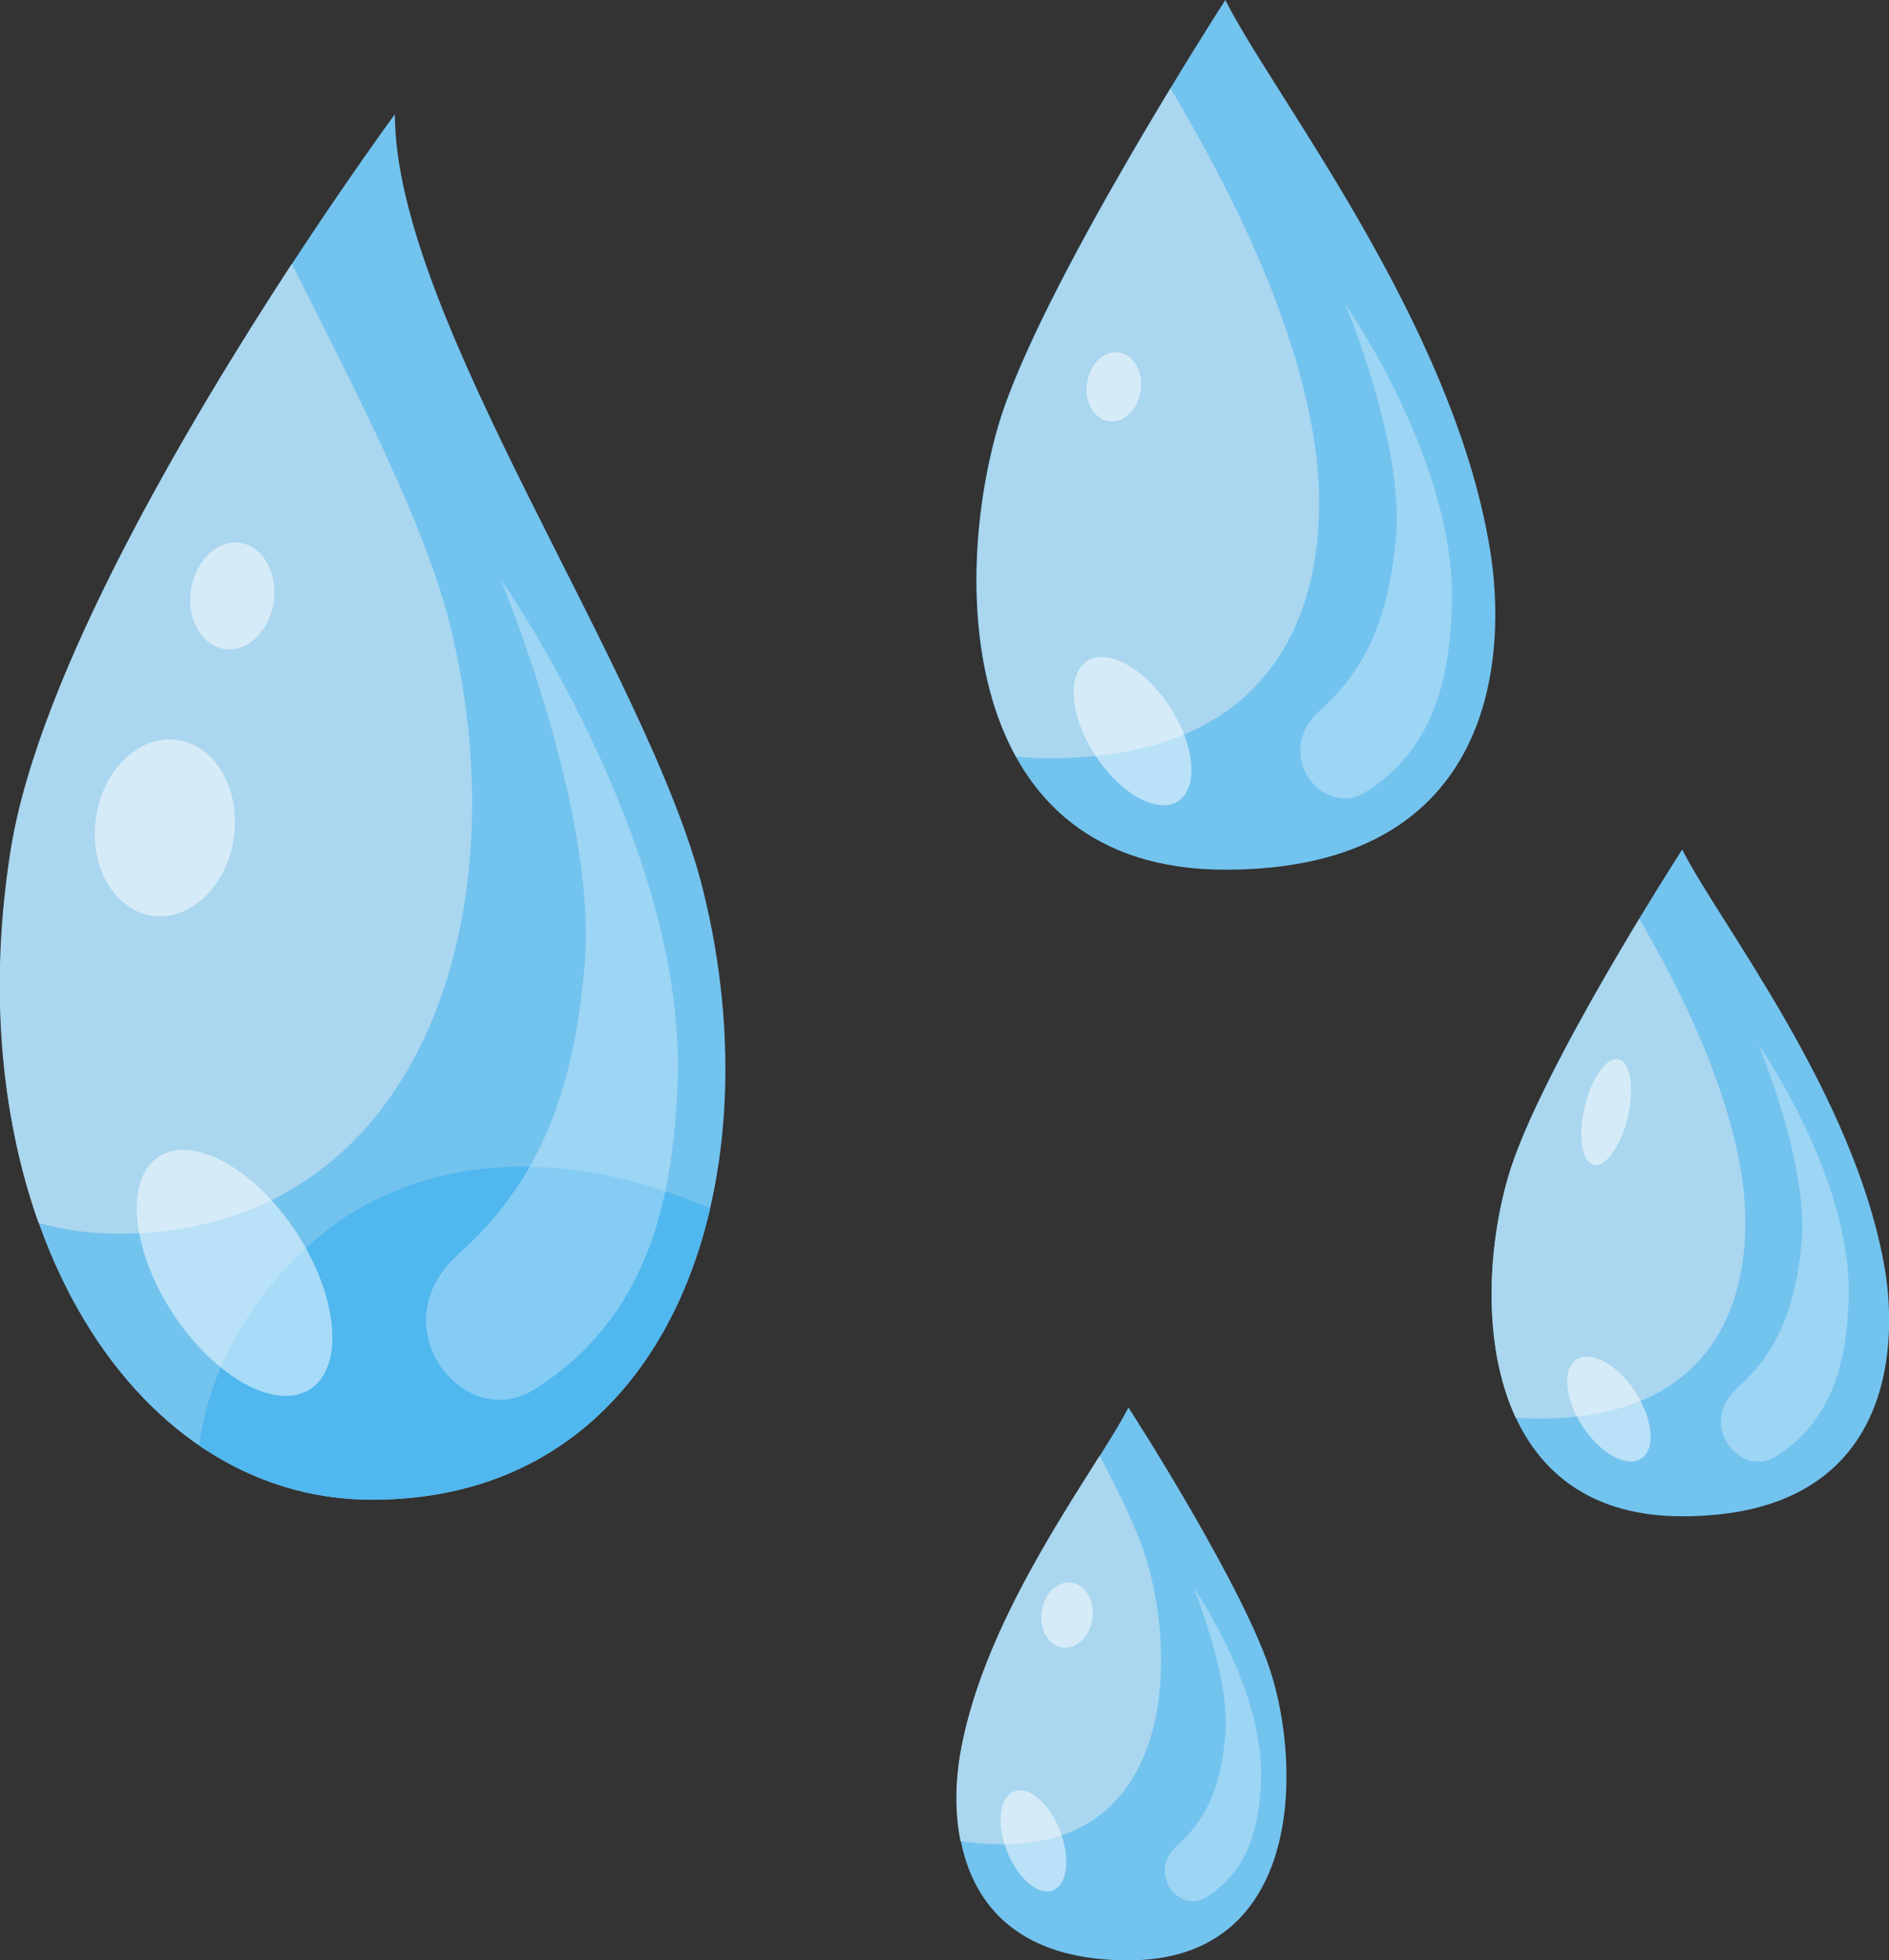
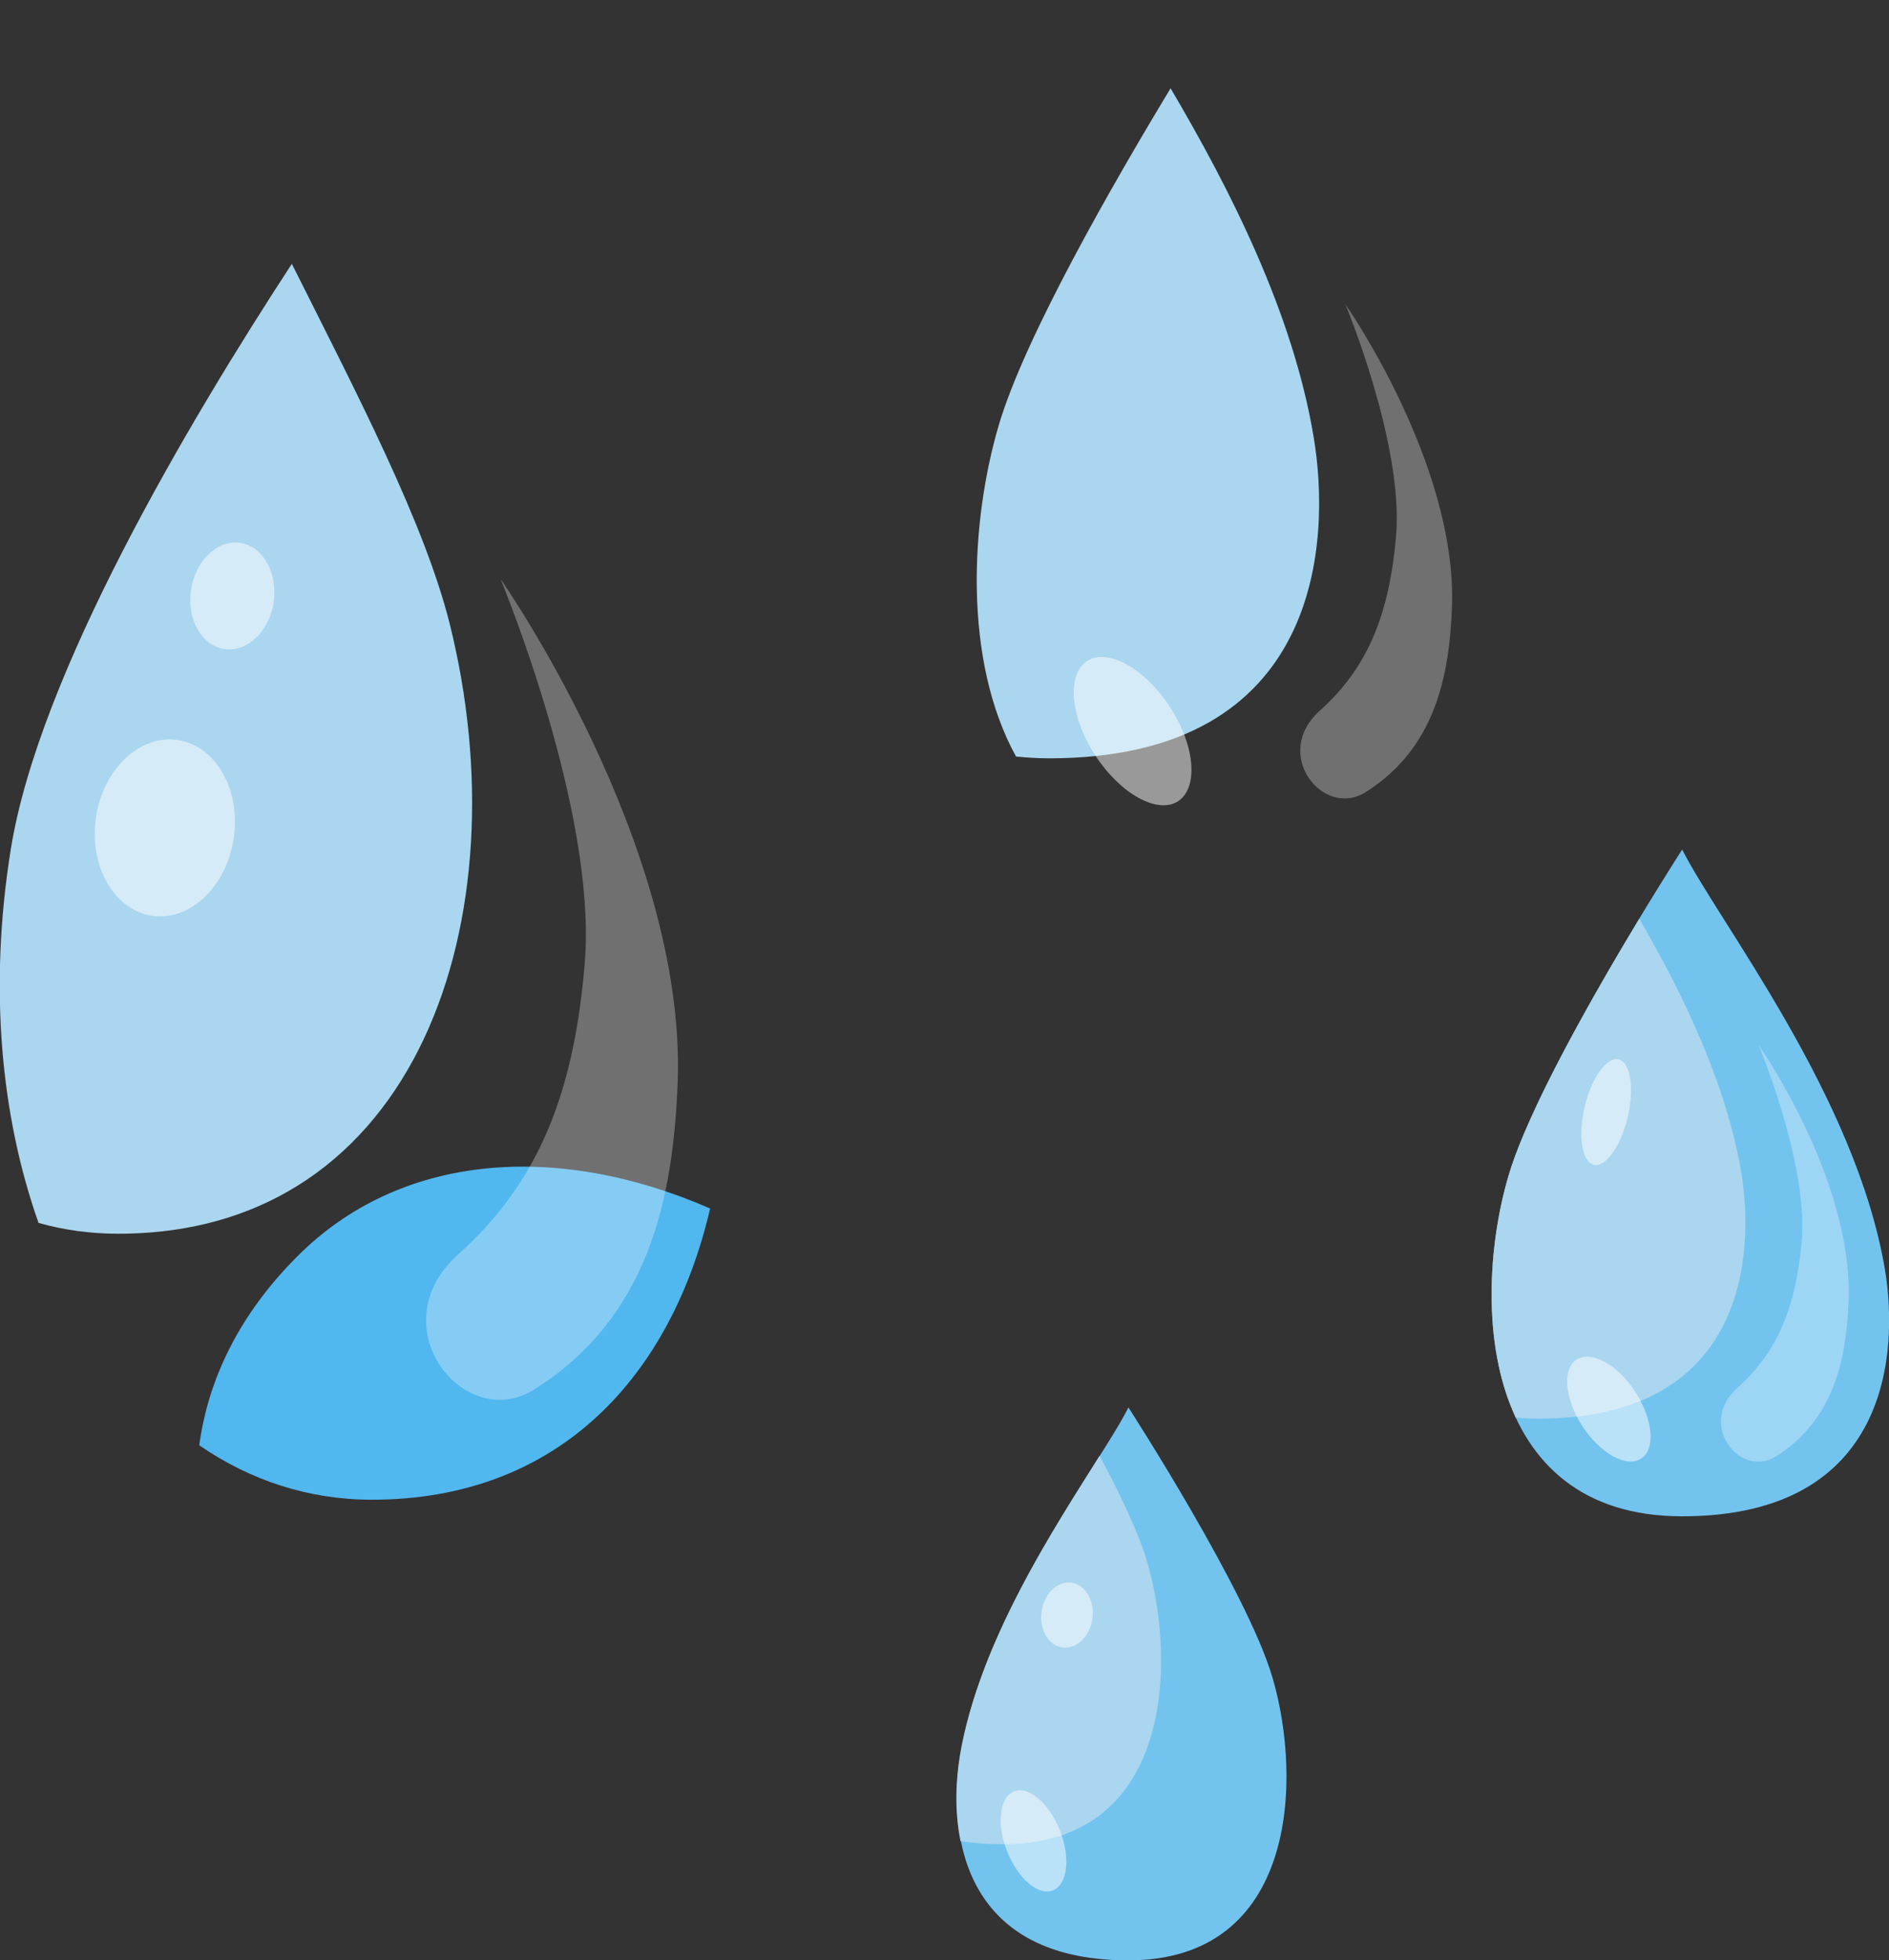
<svg xmlns="http://www.w3.org/2000/svg" id="Layer_1" x="0px" y="0px" viewBox="0 0 524.3 543.9" style="enable-background:new 0 0 524.3 543.9;" xml:space="preserve">
  <rect x="0" y="0" width="524.3" height="543.9" fill="#333333" stroke="none" />
  <style type="text/css">	.st0{fill:#73C3EF;}	.st1{fill:#51B7EF;}	.st2{fill:#AAD6EF;}	.st3{opacity:0.5;fill:#FFFFFF;}	.st4{opacity:0.3;fill:#FFFFFF;}</style>
  <g>
-     <path class="st0" d="M109.6,31.7c0,0-94.4,128-106.5,203.9c-15.9,99.6,31.8,180.5,100.1,180.5c83.3,0,112.2-88,91.9-169.3  C180,186.2,109.6,88.3,109.6,31.7z" />
    <path class="st1" d="M82.5,348.6c-16.1,16.1-24.7,34-27.2,52.4c14.1,9.7,30.3,15.1,47.9,15.1c52.4,0,83.2-34.8,93.9-80.8  C154.2,316.6,110.9,320.1,82.5,348.6z" />
    <path class="st2" d="M124.8,173c-7-27.9-25.7-63.7-43.8-99.8c-28.8,44.1-70.2,113.9-78,162.4c-6.2,38.6-2.7,74.3,7.7,103.7  c7.1,2,14.5,3,22.1,3C116.2,342.3,145.1,254.3,124.8,173z" />
-     <path class="st3" d="M82.3,342c11.6,17.8,13.3,37.3,3.8,43.4c-9.5,6.2-26.6-3.3-38.2-21.1c-11.6-17.8-13.3-37.3-3.8-43.4  C53.6,314.8,70.7,324.2,82.3,342z" />
    <path class="st3" d="M64.9,232.4c-1.9,13.5-12.1,23.2-22.6,21.7S24.7,240.5,26.6,227c1.9-13.5,12.1-23.2,22.6-21.7  C59.8,206.8,66.8,218.9,64.9,232.4z" />
    <path class="st3" d="M76,167c-1.2,8.1-7.3,14-13.6,13.1c-6.4-0.9-10.6-8.2-9.4-16.4c1.2-8.1,7.3-14,13.6-13.1  C72.9,151.5,77.1,158.8,76,167z" />
    <path class="st4" d="M138.9,160.6c0,0,51.5,73.4,49.2,139.4c-1.2,32.8-8.2,65.6-39.8,85.5c-19.5,12.3-43.3-17.6-21.1-37.5  c22.2-19.9,32.1-44.5,35.1-80.8C165.8,225,138.9,160.6,138.9,160.6z" />
  </g>
  <g>
-     <path class="st0" d="M340.1,0c0,0-51.9,80.3-63,118c-13.1,44.6-10.5,123.3,63,123.3c76.1,0,78.2-60.7,73.4-89.2  C403.1,89.2,353.2,26.2,340.1,0z" />
    <path class="st2" d="M324.9,24.5c-16.2,26.8-40.5,69.1-47.7,93.5c-7.8,26.5-10,65,4.8,91.9c3,0.3,6,0.5,9.2,0.5  c76.1,0,78.2-60.7,73.4-89.2C358.9,87,341.6,52.8,324.9,24.5z" />
    <path class="st3" d="M324.7,196.1c7,10.7,8,22.4,2.3,26.2c-5.7,3.7-16-2-23-12.7c-7-10.7-8-22.4-2.3-26.2  C307.4,179.7,317.7,185.4,324.7,196.1z" />
-     <path class="st3" d="M316.6,108.4c-0.8,5.3-4.7,9.1-8.8,8.5c-4.1-0.6-6.9-5.3-6.1-10.6c0.8-5.3,4.7-9.1,8.8-8.5  C314.6,98.3,317.4,103.1,316.6,108.4z" />
    <path class="st4" d="M373.4,84.4c0,0,31,44.2,29.6,83.9c-0.7,19.7-4.9,39.5-24,51.5c-11.8,7.4-26.1-10.6-12.7-22.6  c13.4-12,19.3-26.8,21.2-48.6C389.6,123.1,373.4,84.4,373.4,84.4z" />
  </g>
  <g>
    <path class="st0" d="M466.9,235.7c0,0-39.7,61.5-48.2,90.5c-10.1,34.2-8,94.5,48.2,94.5c58.3,0,59.9-46.5,56.3-68.3  C515.1,304,477,255.8,466.9,235.7z" />
    <path class="st2" d="M455,254.9c-12.4,20.5-30.8,52.7-36.3,71.3c-5.7,19.2-7.5,46.8,2,67.1c2,0.2,4.1,0.3,6.3,0.3  c58.3,0,59.9-46.5,56.3-68.3C479.1,300.5,467.1,275.8,455,254.9z" />
    <path class="st3" d="M453.9,386.2c4.9,7.6,5.7,15.9,1.6,18.5c-4.1,2.6-11.3-1.4-16.3-9c-4.9-7.6-5.7-15.9-1.6-18.5  C441.7,374.6,449,378.6,453.9,386.2z" />
    <path class="st3" d="M451.8,309.9c-1.9,8.1-6.1,14-9.4,13.3c-3.3-0.8-4.5-7.9-2.6-16c1.9-8.1,6.1-14,9.4-13.3  C452.5,294.6,453.7,301.8,451.8,309.9z" />
    <path class="st4" d="M488.1,289.9c0,0,26.2,37.3,25,70.8c-0.6,16.7-4.2,33.3-20.2,43.4c-9.9,6.2-22-8.9-10.7-19  c11.3-10.1,16.3-22.6,17.9-41.1C501.8,322.6,488.1,289.9,488.1,289.9z" />
  </g>
  <g>
    <path class="st0" d="M313.2,390.5c0,0,33,51,40,75c8.3,28.3,6.7,78.4-40,78.4c-48.4,0-49.7-38.6-46.7-56.7  C273.1,447.2,304.8,407.2,313.2,390.5z" />
    <path class="st2" d="M318.4,433.3c-2.3-7.8-7.4-18.6-13.2-29.4c-12.6,20.1-33.5,51.7-38.8,83.3c-1,6.2-1.6,14.9,0.2,23.6  c3.6,0.6,7.5,0.9,11.7,0.9C325.1,511.7,326.7,461.7,318.4,433.3z" />
    <path class="st3" d="M294.2,507.9c3,7.6,2.1,15-2,16.6c-4,1.6-9.7-3.3-12.7-10.9c-3-7.6-2.1-15,2-16.6  C285.6,495.5,291.2,500.3,294.2,507.9z" />
    <path class="st3" d="M303.2,449.1c-0.7,5-4.4,8.5-8.3,8s-6.5-5-5.8-10c0.7-5,4.4-8.5,8.3-8C301.3,439.7,303.9,444.1,303.2,449.1z" />
-     <path class="st4" d="M331.2,440.4c0,0,19.7,28.1,18.8,53.3c-0.4,12.5-3.1,25.1-15.2,32.7c-7.5,4.7-16.6-6.7-8.1-14.3  c8.5-7.6,12.3-17,13.4-30.9C341.5,465,331.2,440.4,331.2,440.4z" />
  </g>
  <g />
  <g />
  <g />
  <g />
  <g />
  <g />
  <g />
  <g />
  <g />
  <g />
  <g />
  <g />
  <g />
  <g />
  <g />
</svg>